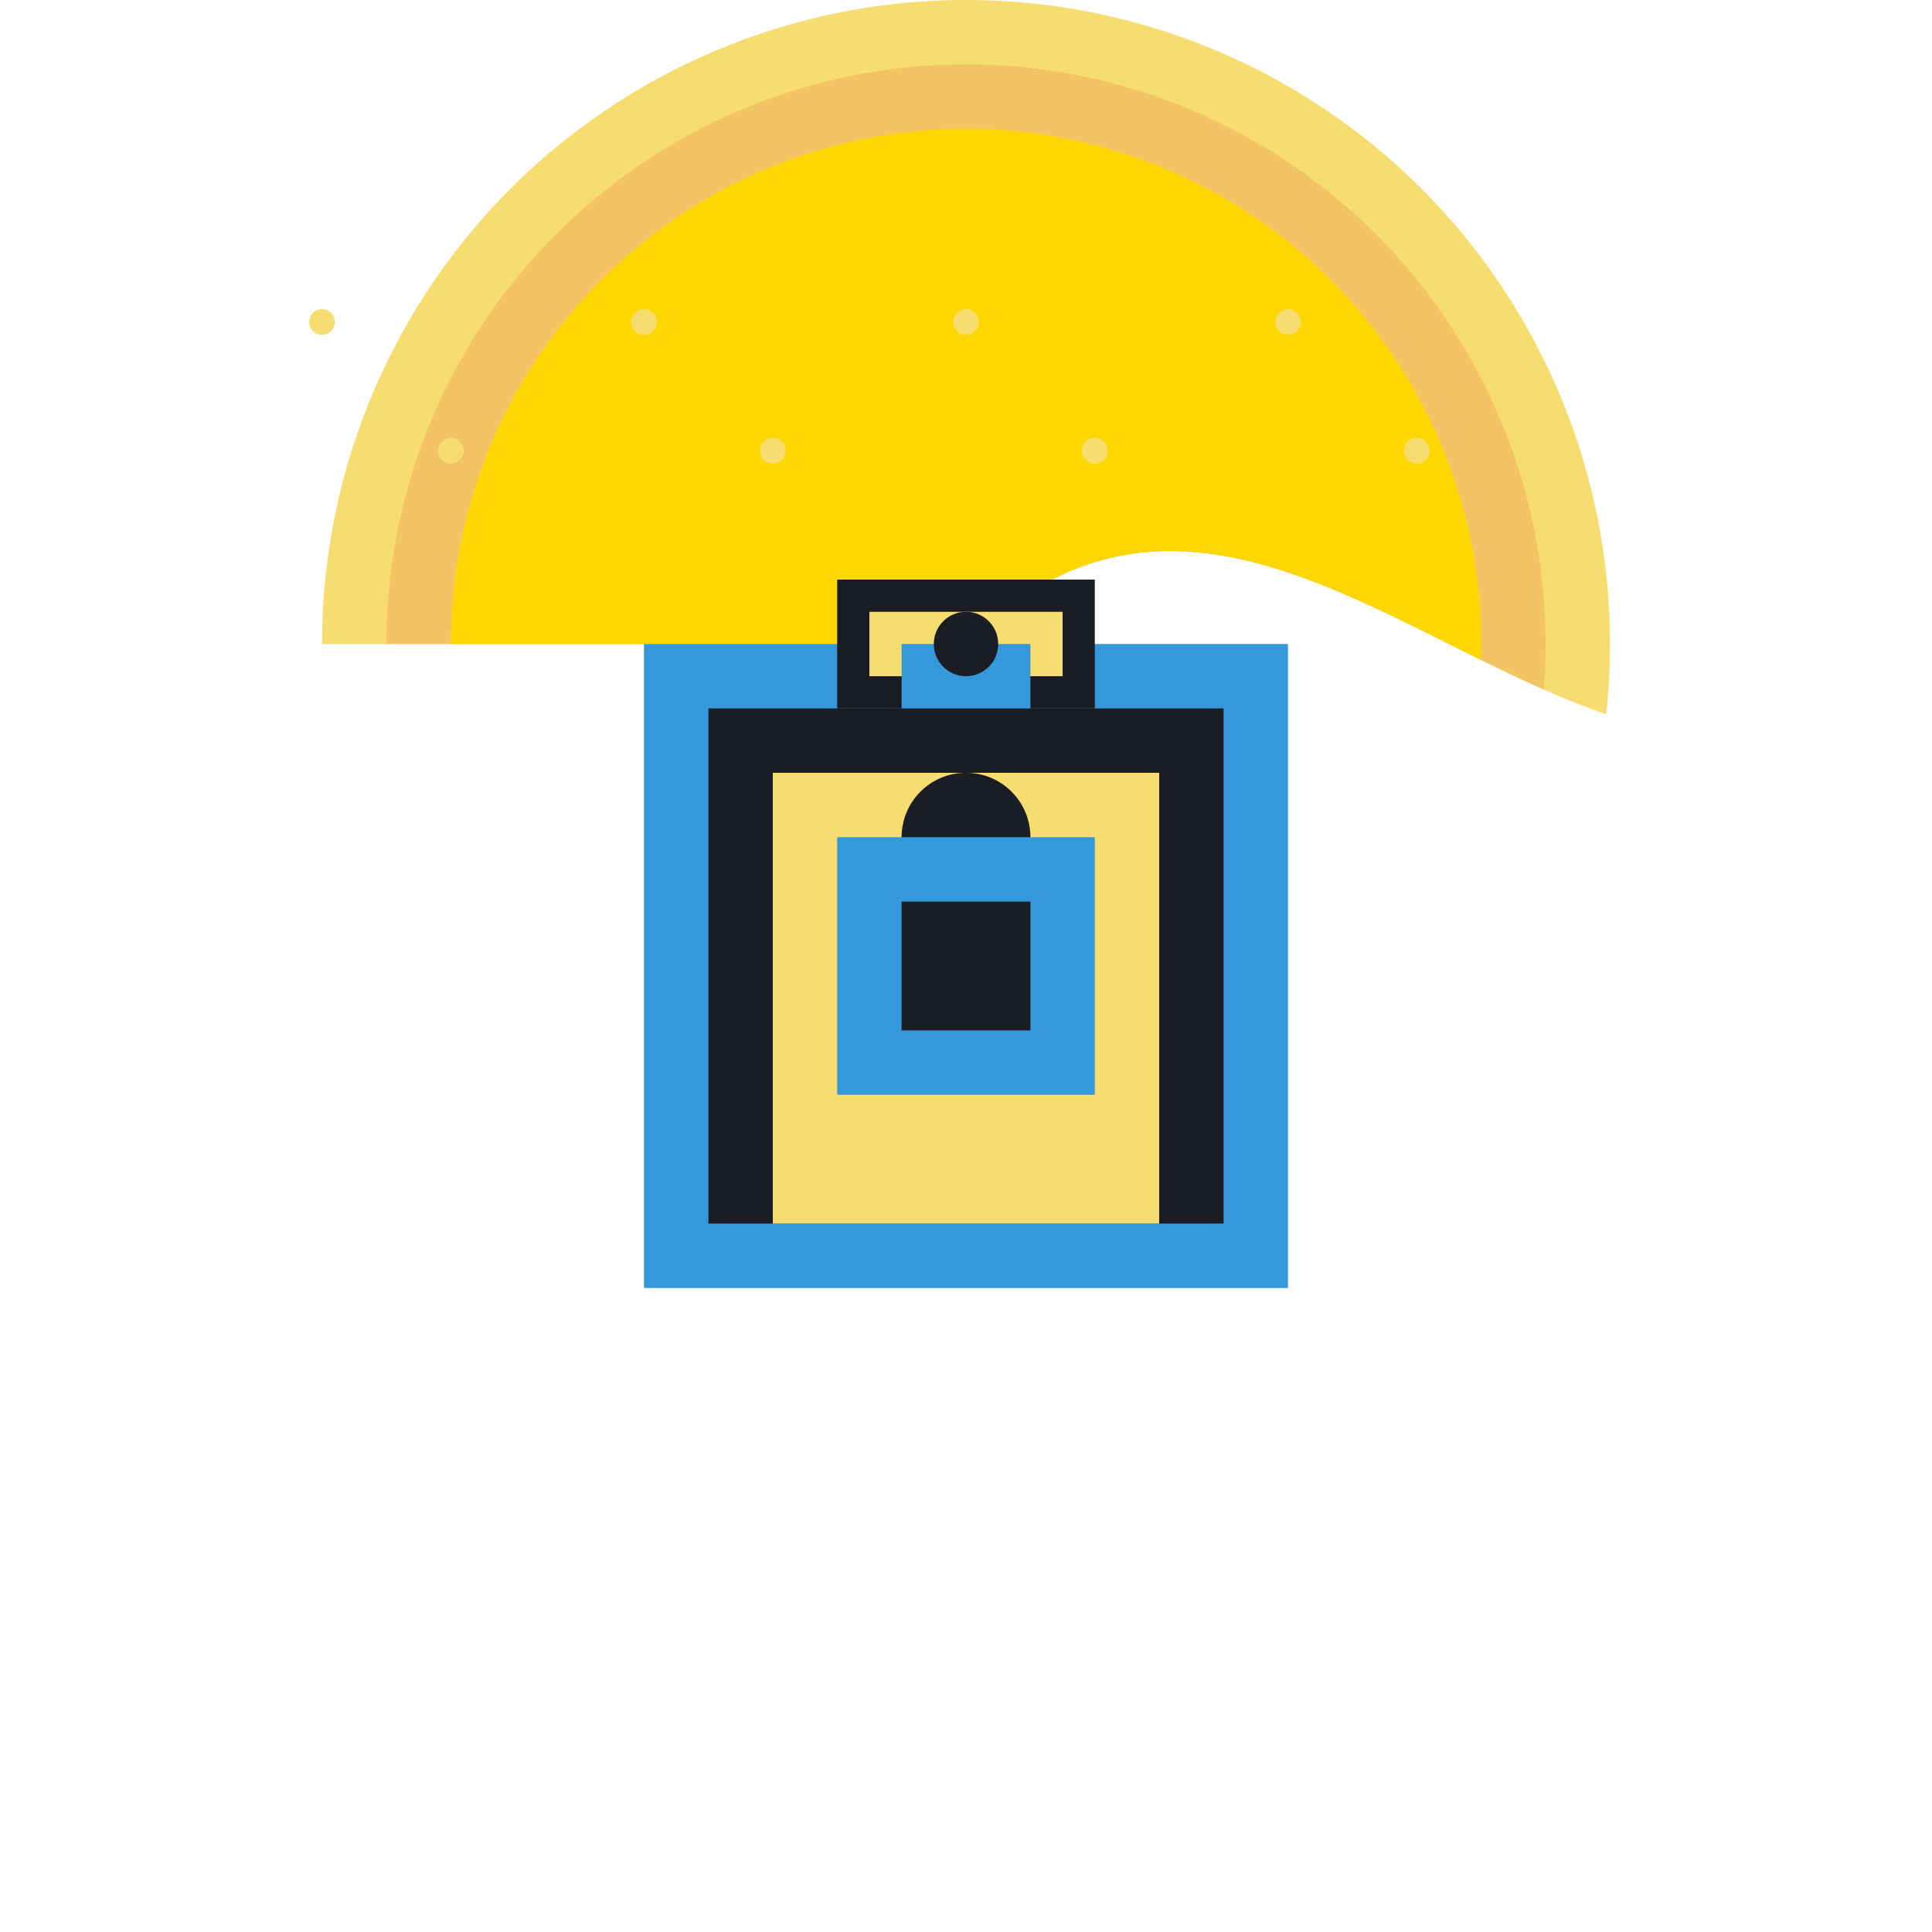
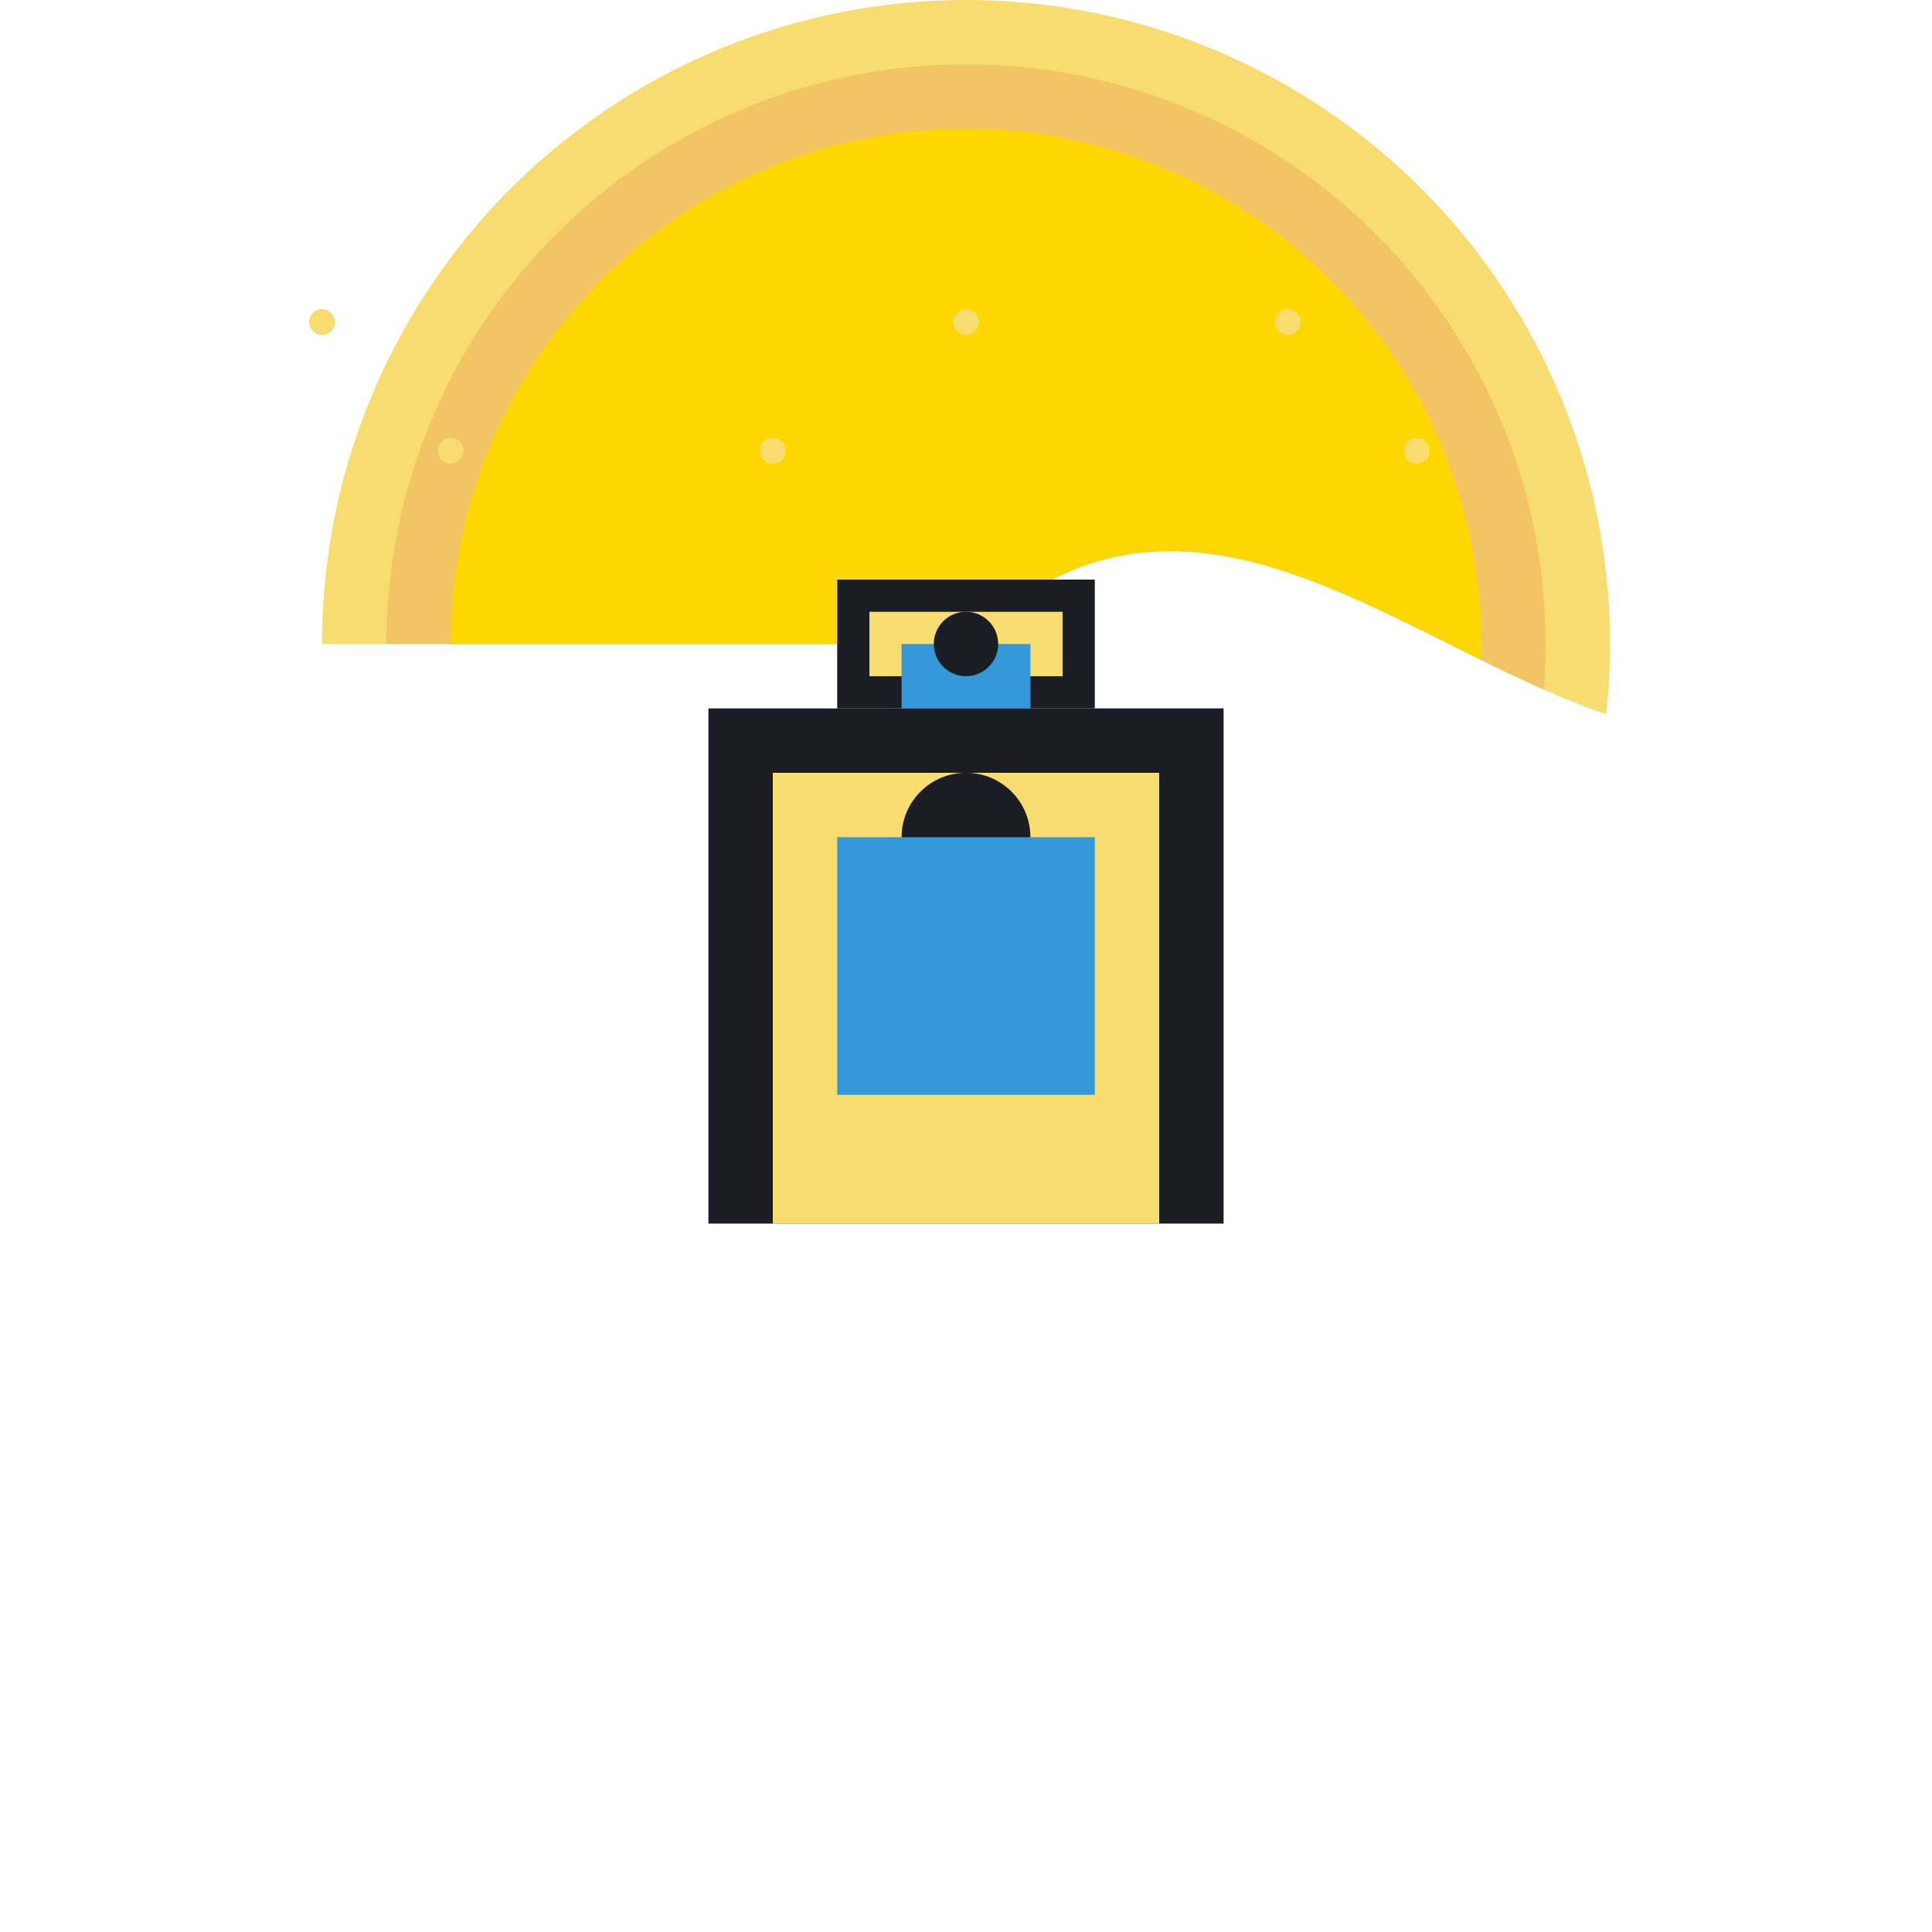
<svg xmlns="http://www.w3.org/2000/svg" viewBox="0 0 300 300">
  <clipPath id="moon-clip">
    <path d="M150 100 C 200 50, 250 150, 300 100 L 300 0 L 0 0 L 0 100 Z" />
  </clipPath>
  <circle cx="150" cy="100" r="100" fill="#F7DC6F" clip-path="url(#moon-clip)" />
  <circle cx="150" cy="100" r="90" fill="#F2C464" clip-path="url(#moon-clip)" />
  <circle cx="150" cy="100" r="80" fill="#FFD700" clip-path="url(#moon-clip)" />
  <g transform="translate(150 150)">
-     <path d="M-50 -50 L 50 -50 L 50 50 L -50 50 Z" fill="#3498DB" />
    <path d="M-40 -40 L 40 -40 L 40 40 L -40 40 Z" fill="#1A1D23" />
    <path d="M-30 -30 L 30 -30 L 30 40 L -30 40 Z" fill="#F7DC6F" />
    <circle cx="0" cy="-20" r="10" fill="#1A1D23" />
    <circle cx="0" cy="20" r="10" fill="#F7DC6F" />
    <path d="M-20 -20 L 20 -20 L 20 20 L -20 20 Z" fill="#3498DB" />
-     <path d="M-10 -10 L 10 -10 L 10 10 L -10 10 Z" fill="#1A1D23" />
  </g>
  <g transform="translate(150 120)">
    <path d="M-20 -30 L 20 -30 L 20 -10 L -20 -10 Z" fill="#1A1D23" />
    <path d="M-15 -25 L 15 -25 L 15 -15 L -15 -15 Z" fill="#F7DC6F" />
    <path d="M-10 -20 L 10 -20 L 10 -10 L -10 -10 Z" fill="#3498DB" />
    <circle cx="0" cy="-20" r="5" fill="#1A1D23" />
  </g>
  <g fill="#F7DC6F">
    <circle cx="50" cy="50" r="2" />
    <circle cx="70" cy="70" r="2" />
-     <circle cx="100" cy="50" r="2" />
    <circle cx="120" cy="70" r="2" />
    <circle cx="150" cy="50" r="2" />
-     <circle cx="170" cy="70" r="2" />
    <circle cx="200" cy="50" r="2" />
    <circle cx="220" cy="70" r="2" />
  </g>
</svg>